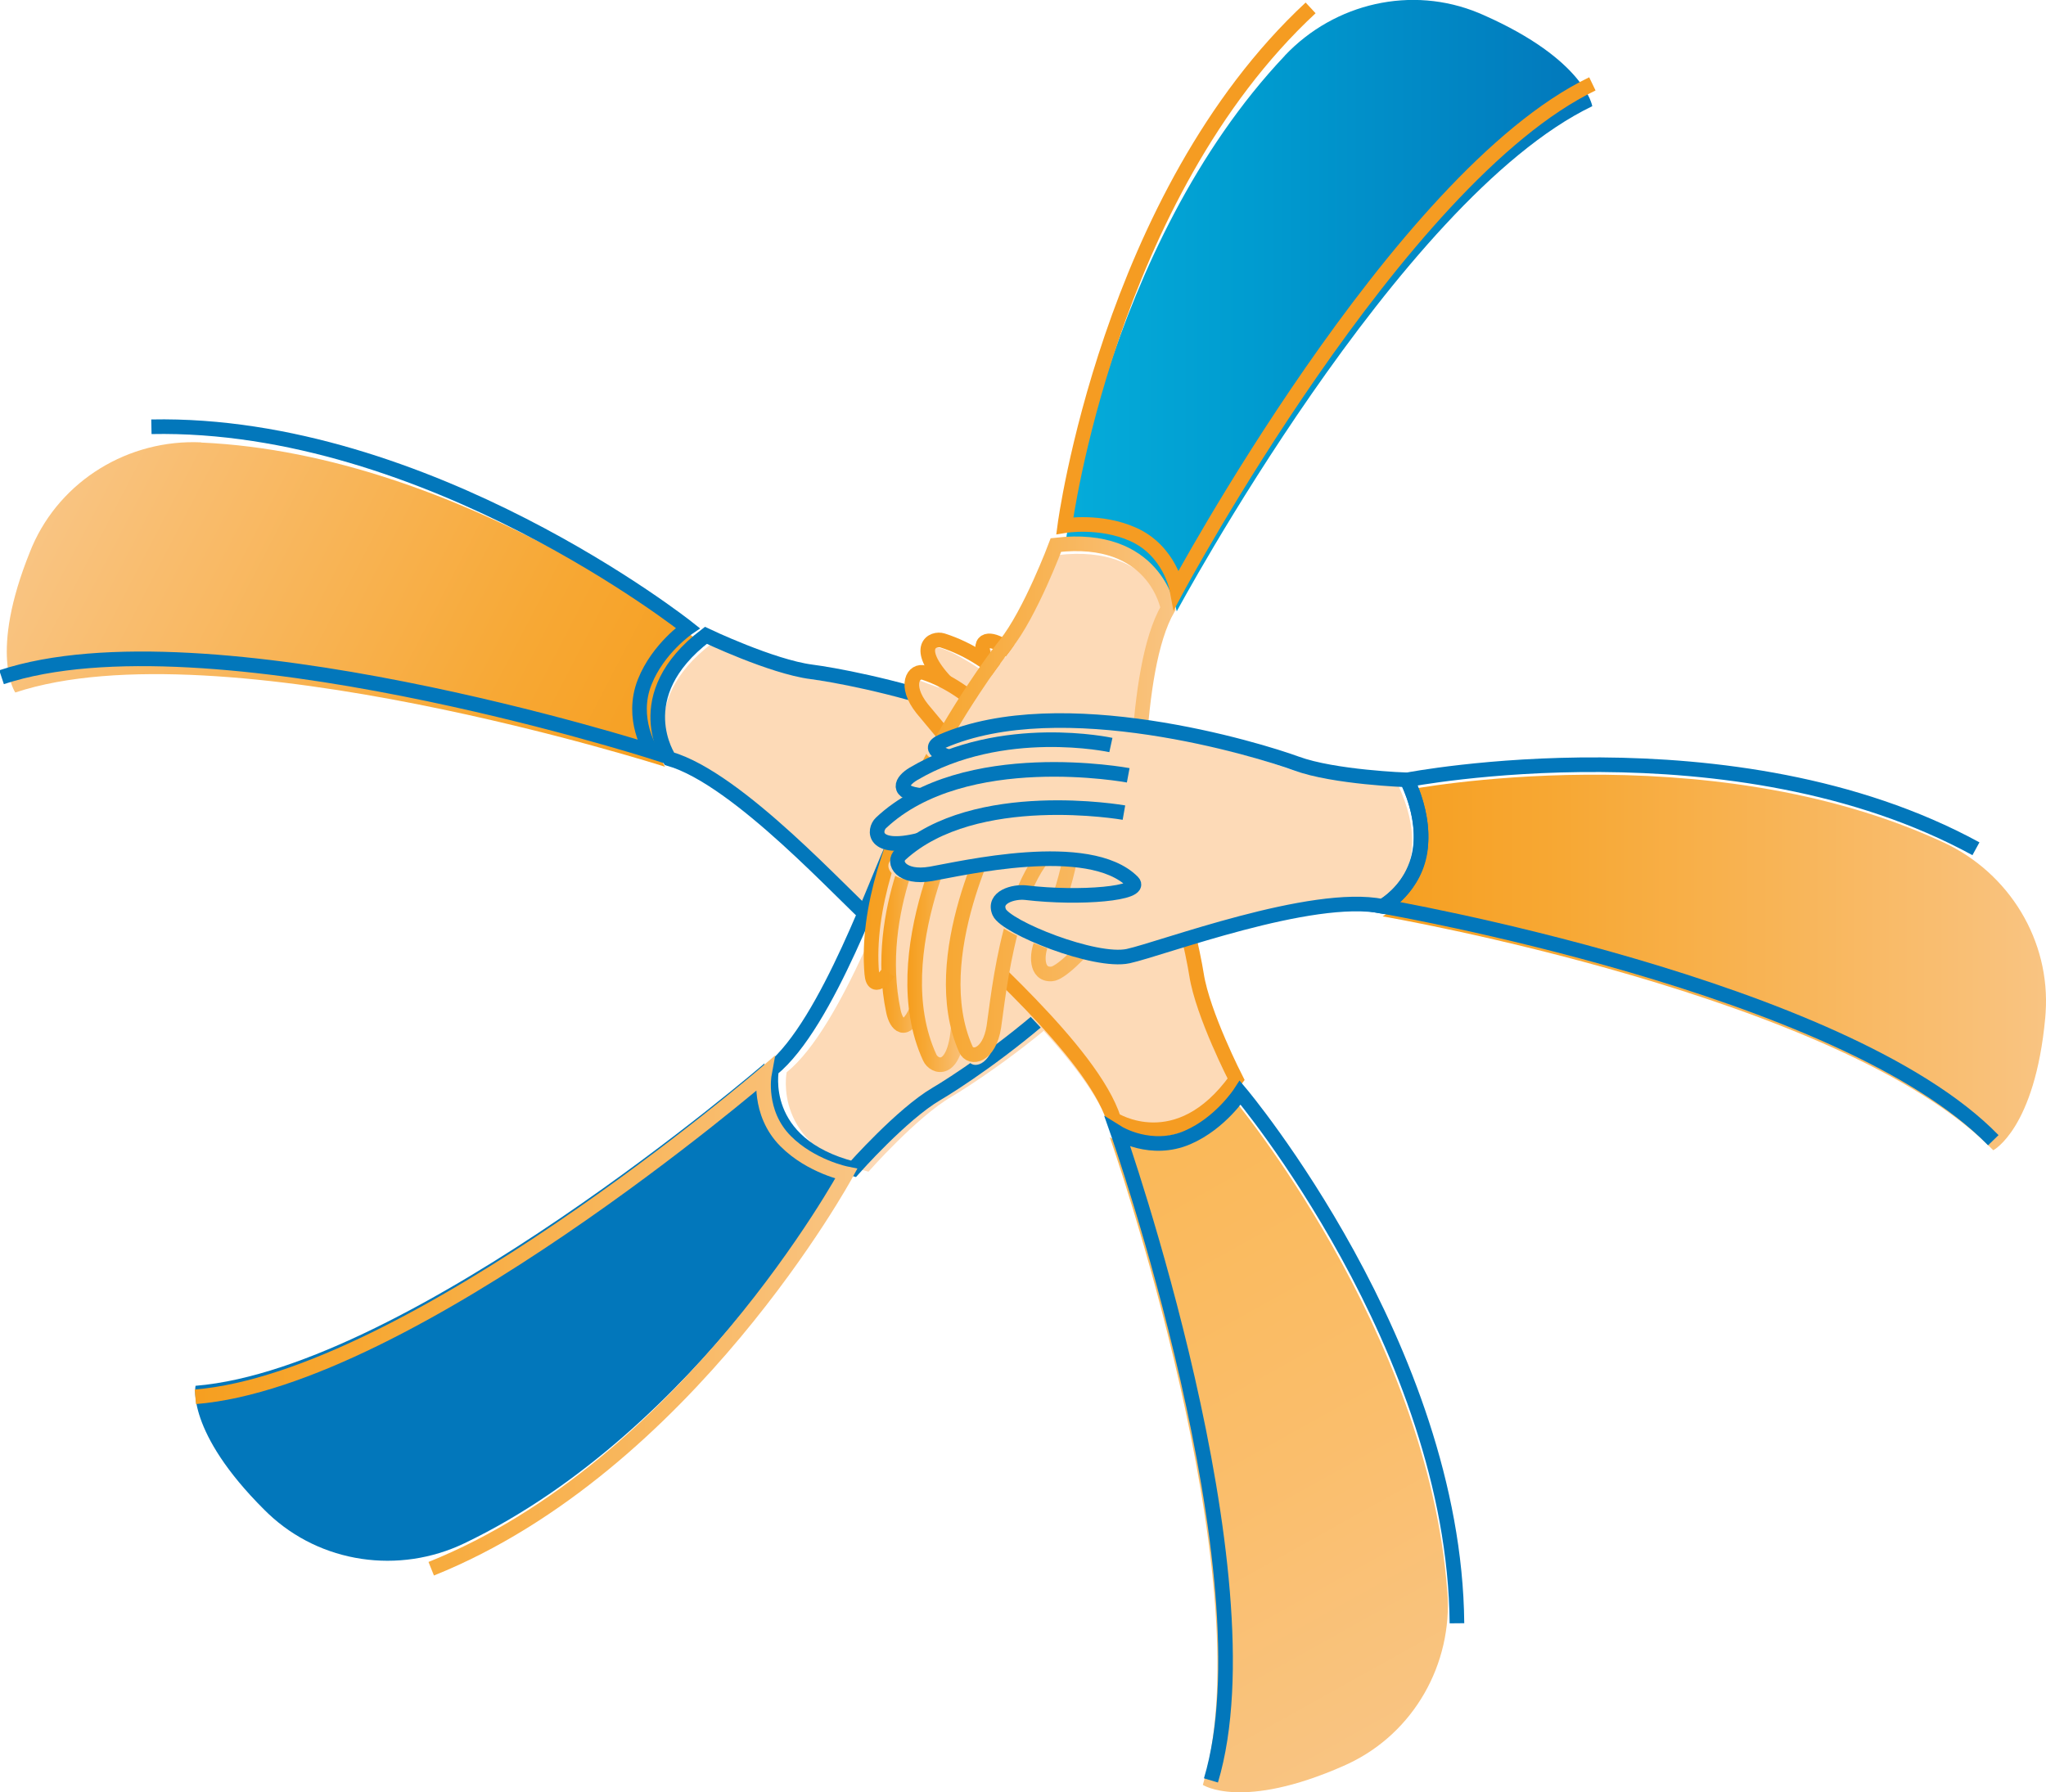
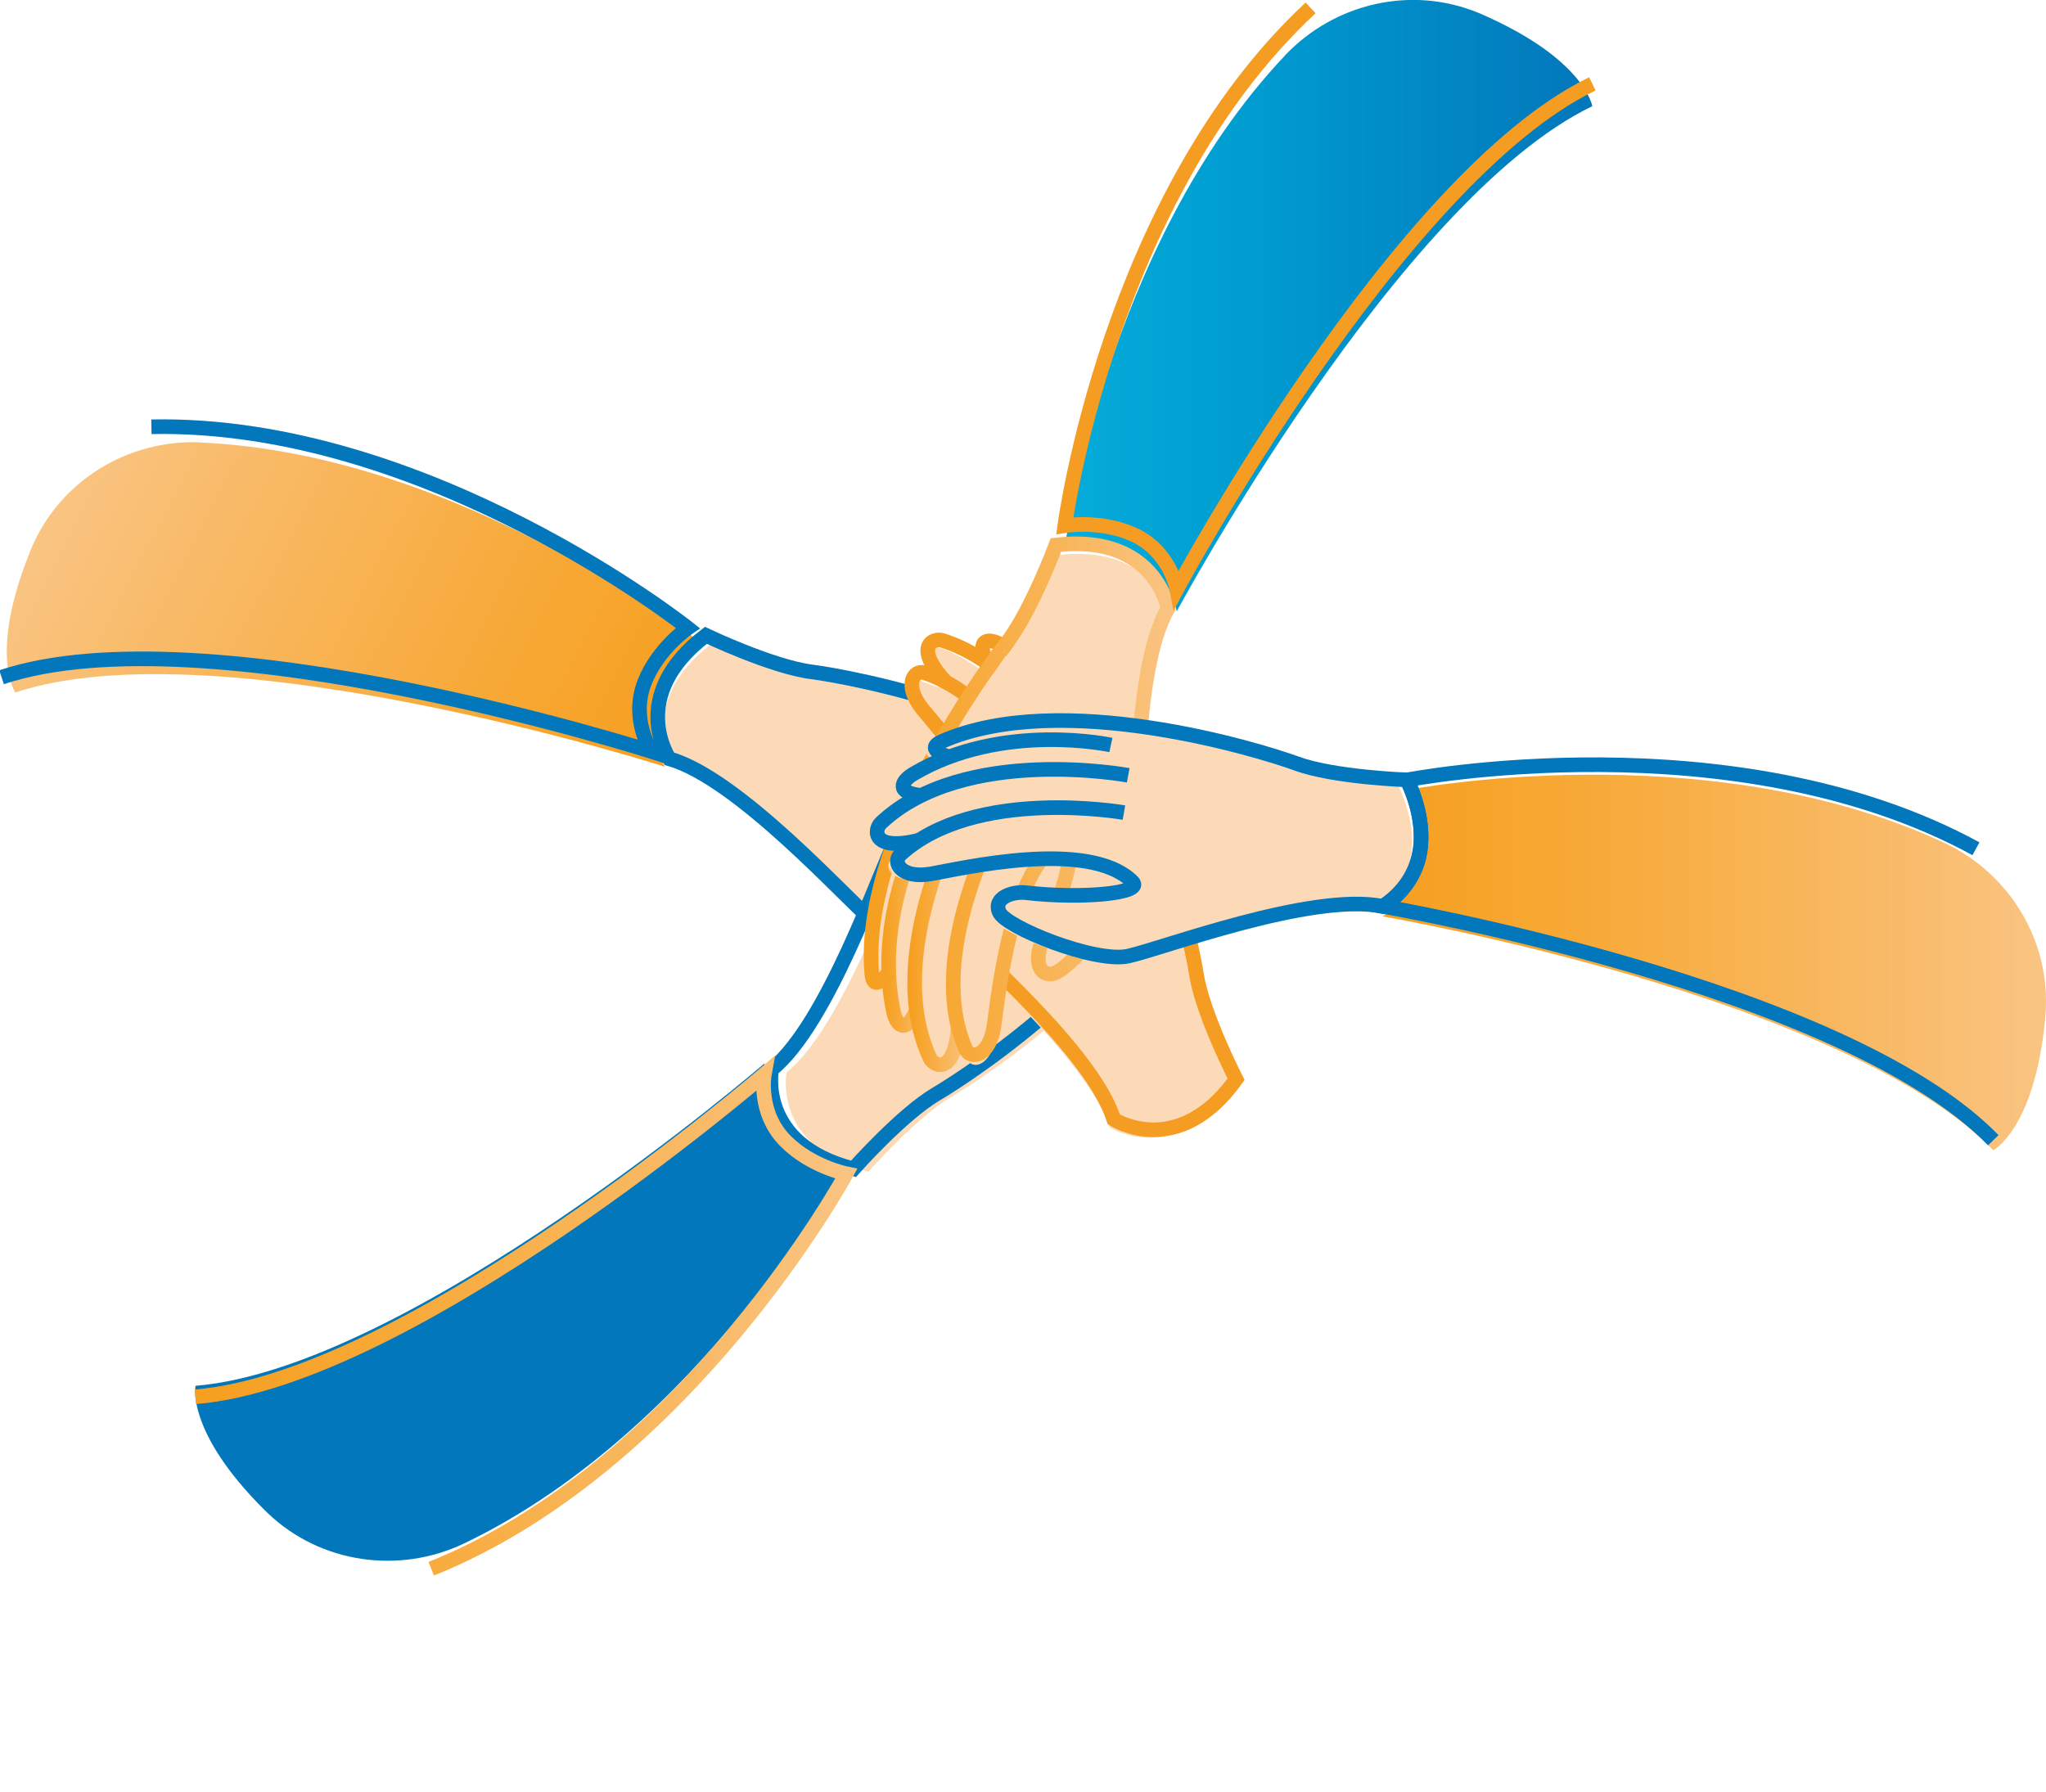
<svg xmlns="http://www.w3.org/2000/svg" xmlns:xlink="http://www.w3.org/1999/xlink" id="Ebene_2" data-name="Ebene 2" viewBox="0 0 210 184">
  <defs>
    <style>      .cls-1 {        stroke: url(#Unbenannter_Verlauf_2-5);      }      .cls-1, .cls-2, .cls-3, .cls-4, .cls-5, .cls-6 {        stroke-width: 1.5px;      }      .cls-1, .cls-2, .cls-3, .cls-4, .cls-5, .cls-6, .cls-7 {        stroke-miterlimit: 10;      }      .cls-1, .cls-2, .cls-3, .cls-4, .cls-5, .cls-6, .cls-7, .cls-8 {        fill: none;      }      .cls-9 {        fill: url(#Unbenannter_Verlauf_2);      }      .cls-10 {        fill: url(#Unbenannter_Verlauf_2-6);      }      .cls-11 {        fill: #fddab7;      }      .cls-12 {        fill: url(#Unbenannter_Verlauf_4);      }      .cls-2 {        stroke: url(#Unbenannter_Verlauf_2-3);      }      .cls-13 {        fill: #0277bb;      }      .cls-3 {        stroke: url(#Unbenannter_Verlauf_2-2);      }      .cls-4, .cls-7 {        stroke: #0277bb;      }      .cls-5 {        stroke: url(#Unbenannter_Verlauf_2-4);      }      .cls-6 {        stroke: #f59c22;      }      .cls-7 {        stroke-width: .58px;      }      .cls-14 {        clip-path: url(#clippath);      }      .cls-15 {        fill: url(#Unbenannter_Verlauf_3);      }    </style>
    <clipPath id="clippath">
      <rect class="cls-8" width="210" height="184" />
    </clipPath>
    <linearGradient id="Unbenannter_Verlauf_2" data-name="Unbenannter Verlauf 2" x1="66.05" y1="594.54" x2="5.61" y2="625.93" gradientTransform="translate(.04 677.44) scale(1 -1)" gradientUnits="userSpaceOnUse">
      <stop offset="0" stop-color="#f69f20" />
      <stop offset=".27" stop-color="#f7a834" />
      <stop offset=".83" stop-color="#f9bd6f" />
      <stop offset="1" stop-color="#f9c482" />
    </linearGradient>
    <linearGradient id="Unbenannter_Verlauf_2-2" data-name="Unbenannter Verlauf 2" x1="19.95" y1="542.41" x2="87.56" y2="542.41" xlink:href="#Unbenannter_Verlauf_2" />
    <linearGradient id="Unbenannter_Verlauf_4" data-name="Unbenannter Verlauf 4" x1="109.72" y1="558.37" x2="142.89" y2="498.86" gradientTransform="translate(.04 677.44) scale(1 -1)" gradientUnits="userSpaceOnUse">
      <stop offset="0" stop-color="#fab857" />
      <stop offset=".57" stop-color="#fabe6c" />
      <stop offset="1" stop-color="#f9c482" />
    </linearGradient>
    <linearGradient id="Unbenannter_Verlauf_3" data-name="Unbenannter Verlauf 3" x1="109.25" y1="646.06" x2="163.4" y2="646.06" gradientTransform="translate(.04 677.44) scale(1 -1)" gradientUnits="userSpaceOnUse">
      <stop offset="0" stop-color="#05acda" />
      <stop offset=".35" stop-color="#009cd0" />
      <stop offset="1" stop-color="#0277bb" />
    </linearGradient>
    <linearGradient id="Unbenannter_Verlauf_2-3" data-name="Unbenannter Verlauf 2" x1="90.66" y1="582.8" x2="95.73" y2="582.8" xlink:href="#Unbenannter_Verlauf_2" />
    <linearGradient id="Unbenannter_Verlauf_2-4" data-name="Unbenannter Verlauf 2" x1="93.34" y1="581.12" x2="99.25" y2="581.12" xlink:href="#Unbenannter_Verlauf_2" />
    <linearGradient id="Unbenannter_Verlauf_2-5" data-name="Unbenannter Verlauf 2" x1="88.86" y1="595.4" x2="120.37" y2="595.4" xlink:href="#Unbenannter_Verlauf_2" />
    <linearGradient id="Unbenannter_Verlauf_2-6" data-name="Unbenannter Verlauf 2" x1="141.87" y1="578.64" x2="209.96" y2="578.64" xlink:href="#Unbenannter_Verlauf_2" />
  </defs>
  <g id="Ebene_1-2" data-name="Ebene 1">
    <g class="cls-14">
      <g>
        <path class="cls-9" d="M20.65,45.43c26.93,1.2,51.36,20.61,51.36,20.61,0,0-3.05,2.1-4.42,5.52-1.52,3.82,.67,7.15,.67,7.15,0,0-45.68-14.59-66.69-7.62,0,0-2.76-3.93,1.53-14.5,.07-.16,.13-.33,.2-.49,2.96-6.82,9.92-11.02,17.34-10.69h0Z" />
        <path class="cls-11" d="M118.98,95.66c.59-1.11-2.47-5.2-2.47-5.2,2.12,.88,2.14,.07,2.21-.6,.06-.67-2.83-4.2-2.83-4.2,0,0,2.66,.55,1.33-1.09-8.41-10.39-29.23-14.23-33.32-14.76-4.09-.53-10.84-3.75-10.84-3.75-8.16,6.23-3.75,12.67-3.75,12.67,7.11,2.03,18.13,14.35,20.81,16.57,2.68,2.23,12.52,3.18,13.83,2.1,1.31-1.07-.32-2.58-1.51-3.04-5.24-1.98-10.79-5.53-9.2-6.04,6.04-1.91,16.3,6.97,18.75,8.83,2.45,1.86,4.15,.77,3.67-.34-.53-1.23-.77-1.96-.77-1.96,0,0,2.95,2.92,4.09,.78h0Z" />
-         <path class="cls-4" d="M101.07,76.04s10.98,2.97,16.62,11.97c.78,1.23,.79,2.62-1.78,1.58" />
        <path class="cls-4" d="M98.06,77.99s16.39,4.97,20.26,16.04c.35,1-.57,3.06-4.27-.22" />
        <path class="cls-4" d="M96.69,81.58s14.82,4.65,18.36,14.39c.41,1.13-1.23,2.2-3.67,.34-2.45-1.86-12.71-10.74-18.75-8.83-1.6,.51,3.96,4.05,9.2,6.04,1.19,.45,2.81,1.96,1.51,3.04-1.3,1.07-11.15,.12-13.83-2.1-2.68-2.23-13.7-14.54-20.81-16.57,0,0-4.41-6.44,3.75-12.67,0,0,6.75,3.22,10.84,3.75,4.09,.53,24.91,4.37,33.32,14.76,1.33,1.64-1.33,1.09-1.33,1.09" />
        <path class="cls-4" d="M.16,69.52c21.01-6.97,66.69,7.62,66.69,7.62,0,0-2.2-3.33-.67-7.15,1.37-3.43,4.42-5.52,4.42-5.52,0,0-26.72-21.23-55.06-20.66" />
        <path class="cls-13" d="M47.66,158.43c24.31-11.64,39.22-39.07,39.22-39.07,0,0-3.63-.74-6.23-3.35-2.9-2.92-2.18-6.85-2.18-6.85,0,0-36.34,31.29-58.4,33.1,0,0-1.01,4.7,7.07,12.74,.13,.13,.25,.25,.38,.37,5.39,5.12,13.44,6.27,20.14,3.06h0Z" />
        <path class="cls-11" d="M119.85,75.07c.98,.79-.24,5.75-.24,5.75,1.6-1.64,1.95-.9,2.26-.31,.32,.59-.97,4.97-.97,4.97,0,0,2.23-1.54,1.65,.49-3.68,12.85-21.34,24.53-24.9,26.62-3.56,2.08-8.51,7.69-8.51,7.69-9.94-2.55-8.4-10.2-8.4-10.2,5.75-4.65,11.08-20.3,12.68-23.4,1.6-3.1,10.28-7.82,11.91-7.35,1.62,.47,.71,2.51-.2,3.39-4.04,3.88-7.77,9.32-6.11,9.15,6.3-.61,12.28-12.8,13.81-15.46,1.53-2.67,3.51-2.33,3.52-1.13,0,1.34,.05,2.1,.05,2.1,0,0,1.57-3.84,3.46-2.31h-.01Z" />
        <path class="cls-7" d="M109.73,98.8s8.95-7.04,10.62-17.52c.23-1.44-.3-2.72-2.25-.76" />
        <path class="cls-7" d="M106.19,98.18s13.14-10.99,12.38-22.68c-.07-1.05-1.72-2.58-3.85,1.87" />
        <path class="cls-4" d="M103.53,95.41s11.82-10.08,11.28-20.42c-.06-1.2-1.99-1.54-3.52,1.13-1.53,2.67-7.5,14.86-13.81,15.46-1.67,.16,2.06-5.27,6.11-9.15,.92-.88,1.82-2.91,.2-3.39-1.62-.48-10.31,4.25-11.91,7.35-1.6,3.1-6.92,18.75-12.68,23.4,0,0-1.54,7.66,8.4,10.2,0,0,4.96-5.61,8.51-7.69,3.55-2.08,21.22-13.77,24.9-26.62,.58-2.03-1.65-.49-1.65-.49" />
        <path class="cls-3" d="M20.05,143.39c22.06-1.8,58.4-33.1,58.4-33.1,0,0-.72,3.93,2.18,6.85,2.6,2.62,6.23,3.35,6.23,3.35,0,0-16.29,29.99-42.6,40.55" />
-         <path class="cls-12" d="M148.55,163.41c-1.98-26.89-22.08-50.77-22.08-50.77,0,0-2,3.11-5.39,4.58-3.77,1.64-7.17-.47-7.17-.47,0,0,15.9,45.26,9.55,66.48,0,0,4.01,2.65,14.44-1.95,.16-.07,.32-.14,.48-.22,6.73-3.16,10.73-10.24,10.18-17.65Z" />
        <path class="cls-11" d="M95.52,66.52c1.09-.62,5.27,2.31,5.27,2.31-.94-2.09-.13-2.15,.53-2.22,.66-.07,4.28,2.71,4.28,2.71,0,0-.62-2.64,1.05-1.36,10.62,8.11,15.07,28.82,15.71,32.9,.64,4.08,4.06,10.74,4.06,10.74-5.99,8.34-12.55,4.12-12.55,4.12-2.24-7.06-14.86-17.72-17.16-20.33-2.3-2.61-3.53-12.43-2.5-13.77,1.03-1.34,2.6,.25,3.07,1.42,2.14,5.18,5.84,10.64,6.3,9.03,1.73-6.1-7.44-16.09-9.37-18.5-1.93-2.4-.89-4.12,.24-3.69,1.25,.49,1.98,.72,1.98,.72,0,0-3-2.86-.89-4.07Z" />
        <path class="cls-6" d="M115.22,82.48s-3.29-10.89-12.44-16.27c-1.26-.74-2.64-.71-1.52,1.83" />
        <path class="cls-6" d="M113.36,85.55s-5.44-16.24-16.61-19.8c-1-.32-3.03,.66,.34,4.27" />
        <path class="cls-6" d="M109.81,87.02s-5.08-14.68-14.91-17.95c-1.14-.38-2.16,1.29-.24,3.69,1.93,2.4,11.1,12.4,9.37,18.5-.46,1.61-4.16-3.84-6.3-9.03-.49-1.17-2.04-2.76-3.07-1.42-1.03,1.34,.2,11.16,2.5,13.77,2.3,2.61,14.93,13.28,17.16,20.33,0,0,6.56,4.22,12.55-4.11,0,0-3.42-6.67-4.06-10.74-.64-4.07-5.09-24.79-15.71-32.9-1.68-1.28-1.05,1.36-1.05,1.36" />
-         <path class="cls-4" d="M124.29,182.77c6.36-21.21-9.55-66.48-9.55-66.48,0,0,3.39,2.11,7.17,.47,3.38-1.47,5.39-4.58,5.39-4.58,0,0,21.98,26.1,22.24,54.46" />
        <path class="cls-15" d="M131.88,5.71c-18.52,19.59-22.6,50.54-22.6,50.54,0,0,3.65-.61,7.02,.9,3.75,1.69,4.48,5.61,4.48,5.61,0,0,22.71-42.25,42.65-51.86,0,0-.74-4.75-11.17-9.36-.16-.07-.32-.14-.49-.21-6.87-2.85-14.78-1.03-19.89,4.37h0Z" />
        <path class="cls-11" d="M96.09,110.21c-1.19-.39-1.84-5.46-1.84-5.46-.9,2.1-1.5,1.54-2,1.1-.51-.44-.88-4.99-.88-4.99,0,0-1.53,2.24-1.71,.13-1.17-13.32,11.13-30.56,13.71-33.78,2.58-3.22,5.19-10.23,5.19-10.23,10.2-1.19,11.5,6.51,11.5,6.51-3.7,6.41-3.07,22.93-3.44,26.39-.38,3.46-6.8,10.99-8.48,11.13-1.69,.14-1.56-2.08-1.03-3.23,2.39-5.07,3.92-11.49,2.42-10.74-5.67,2.83-6.87,16.35-7.34,19.39-.47,3.04-2.45,3.44-2.88,2.31-.49-1.25-.8-1.94-.8-1.94,0,0-.09,4.15-2.4,3.4h0Z" />
        <path class="cls-2" d="M95.33,83.65s-5.82,9.77-3.63,20.17c.3,1.43,1.25,2.43,2.37-.11" />
        <path class="cls-5" d="M98.85,82.95s-8.33,14.97-3.42,25.62c.44,.96,2.53,1.79,2.93-3.12" />
        <path class="cls-1" d="M102.34,84.59s-7.42,13.65-3.21,23.12c.49,1.1,2.41,.73,2.88-2.31,.47-3.04,1.68-16.56,7.34-19.39,1.5-.75-.03,5.67-2.42,10.74-.54,1.15-.66,3.37,1.03,3.23,1.68-.13,8.1-7.66,8.48-11.13,.38-3.47-.26-19.99,3.44-26.39,0,0-1.3-7.7-11.5-6.51,0,0-2.62,7.02-5.19,10.23-2.58,3.22-14.87,20.47-13.71,33.78,.18,2.1,1.71-.13,1.71-.13" />
        <path class="cls-6" d="M163.44,8.61c-19.95,9.6-42.65,51.86-42.65,51.86,0,0-.73-3.93-4.48-5.61-3.36-1.51-7.02-.9-7.02-.9,0,0,4.46-33.84,25.23-53.15" />
        <path class="cls-10" d="M199.5,86.49c-24.45-11.36-55.07-5.4-55.07-5.4,0,0,1.74,3.26,1.38,6.94-.4,4.09-3.9,6.04-3.9,6.04,0,0,47.25,8.13,62.68,24.01,0,0,4.27-2.21,5.33-13.57,.01-.17,.03-.35,.04-.53,.51-7.42-3.72-14.35-10.46-17.49h0Z" />
        <path class="cls-11" d="M89.1,85.62c-.01-1.25,4.58-3.47,4.58-3.47-2.29-.19-1.93-.93-1.68-1.54,.26-.61,4.45-2.42,4.45-2.42,0,0-2.61-.74-.67-1.59,12.25-5.34,32.49,.86,36.36,2.28,3.87,1.42,11.35,1.68,11.35,1.68,4.37,9.3-2.51,12.98-2.51,12.98-7.25-1.48-22.71,4.36-26.1,5.11-3.4,.74-12.57-2.96-13.24-4.51-.67-1.55,1.48-2.14,2.74-2,5.57,.65,12.13,.07,10.95-1.11-4.48-4.48-17.68-1.33-20.71-.82-3.03,.51-4.03-1.23-3.11-2,1.03-.86,1.58-1.38,1.58-1.38,0,0-3.96,1.23-3.98-1.2h0Z" />
        <path class="cls-4" d="M114.02,76.48s-11.12-2.43-20.26,2.96c-1.25,.74-1.91,1.96,.86,2.22" />
        <path class="cls-4" d="M115.8,79.59s-16.83-3.15-25.37,4.88c-.77,.72-.9,2.97,3.89,1.78" />
        <path class="cls-4" d="M115.36,83.42s-15.3-2.7-22.93,4.29c-.89,.82,.07,2.52,3.11,2s16.23-3.67,20.71,.82c1.19,1.19-5.38,1.77-10.95,1.11-1.25-.15-3.4,.45-2.74,2,.67,1.55,9.84,5.25,13.24,4.51,3.4-.74,18.86-6.58,26.1-5.11,0,0,6.88-3.68,2.51-12.98,0,0-7.48-.26-11.35-1.68-3.87-1.42-24.12-7.62-36.36-2.28-1.93,.84,.67,1.59,.67,1.59" />
        <path class="cls-4" d="M204.59,117.05c-15.43-15.88-62.68-24.01-62.68-24.01,0,0,3.49-1.94,3.9-6.04,.36-3.68-1.38-6.94-1.38-6.94,0,0,33.49-6.51,58.38,7.07" />
      </g>
    </g>
  </g>
</svg>